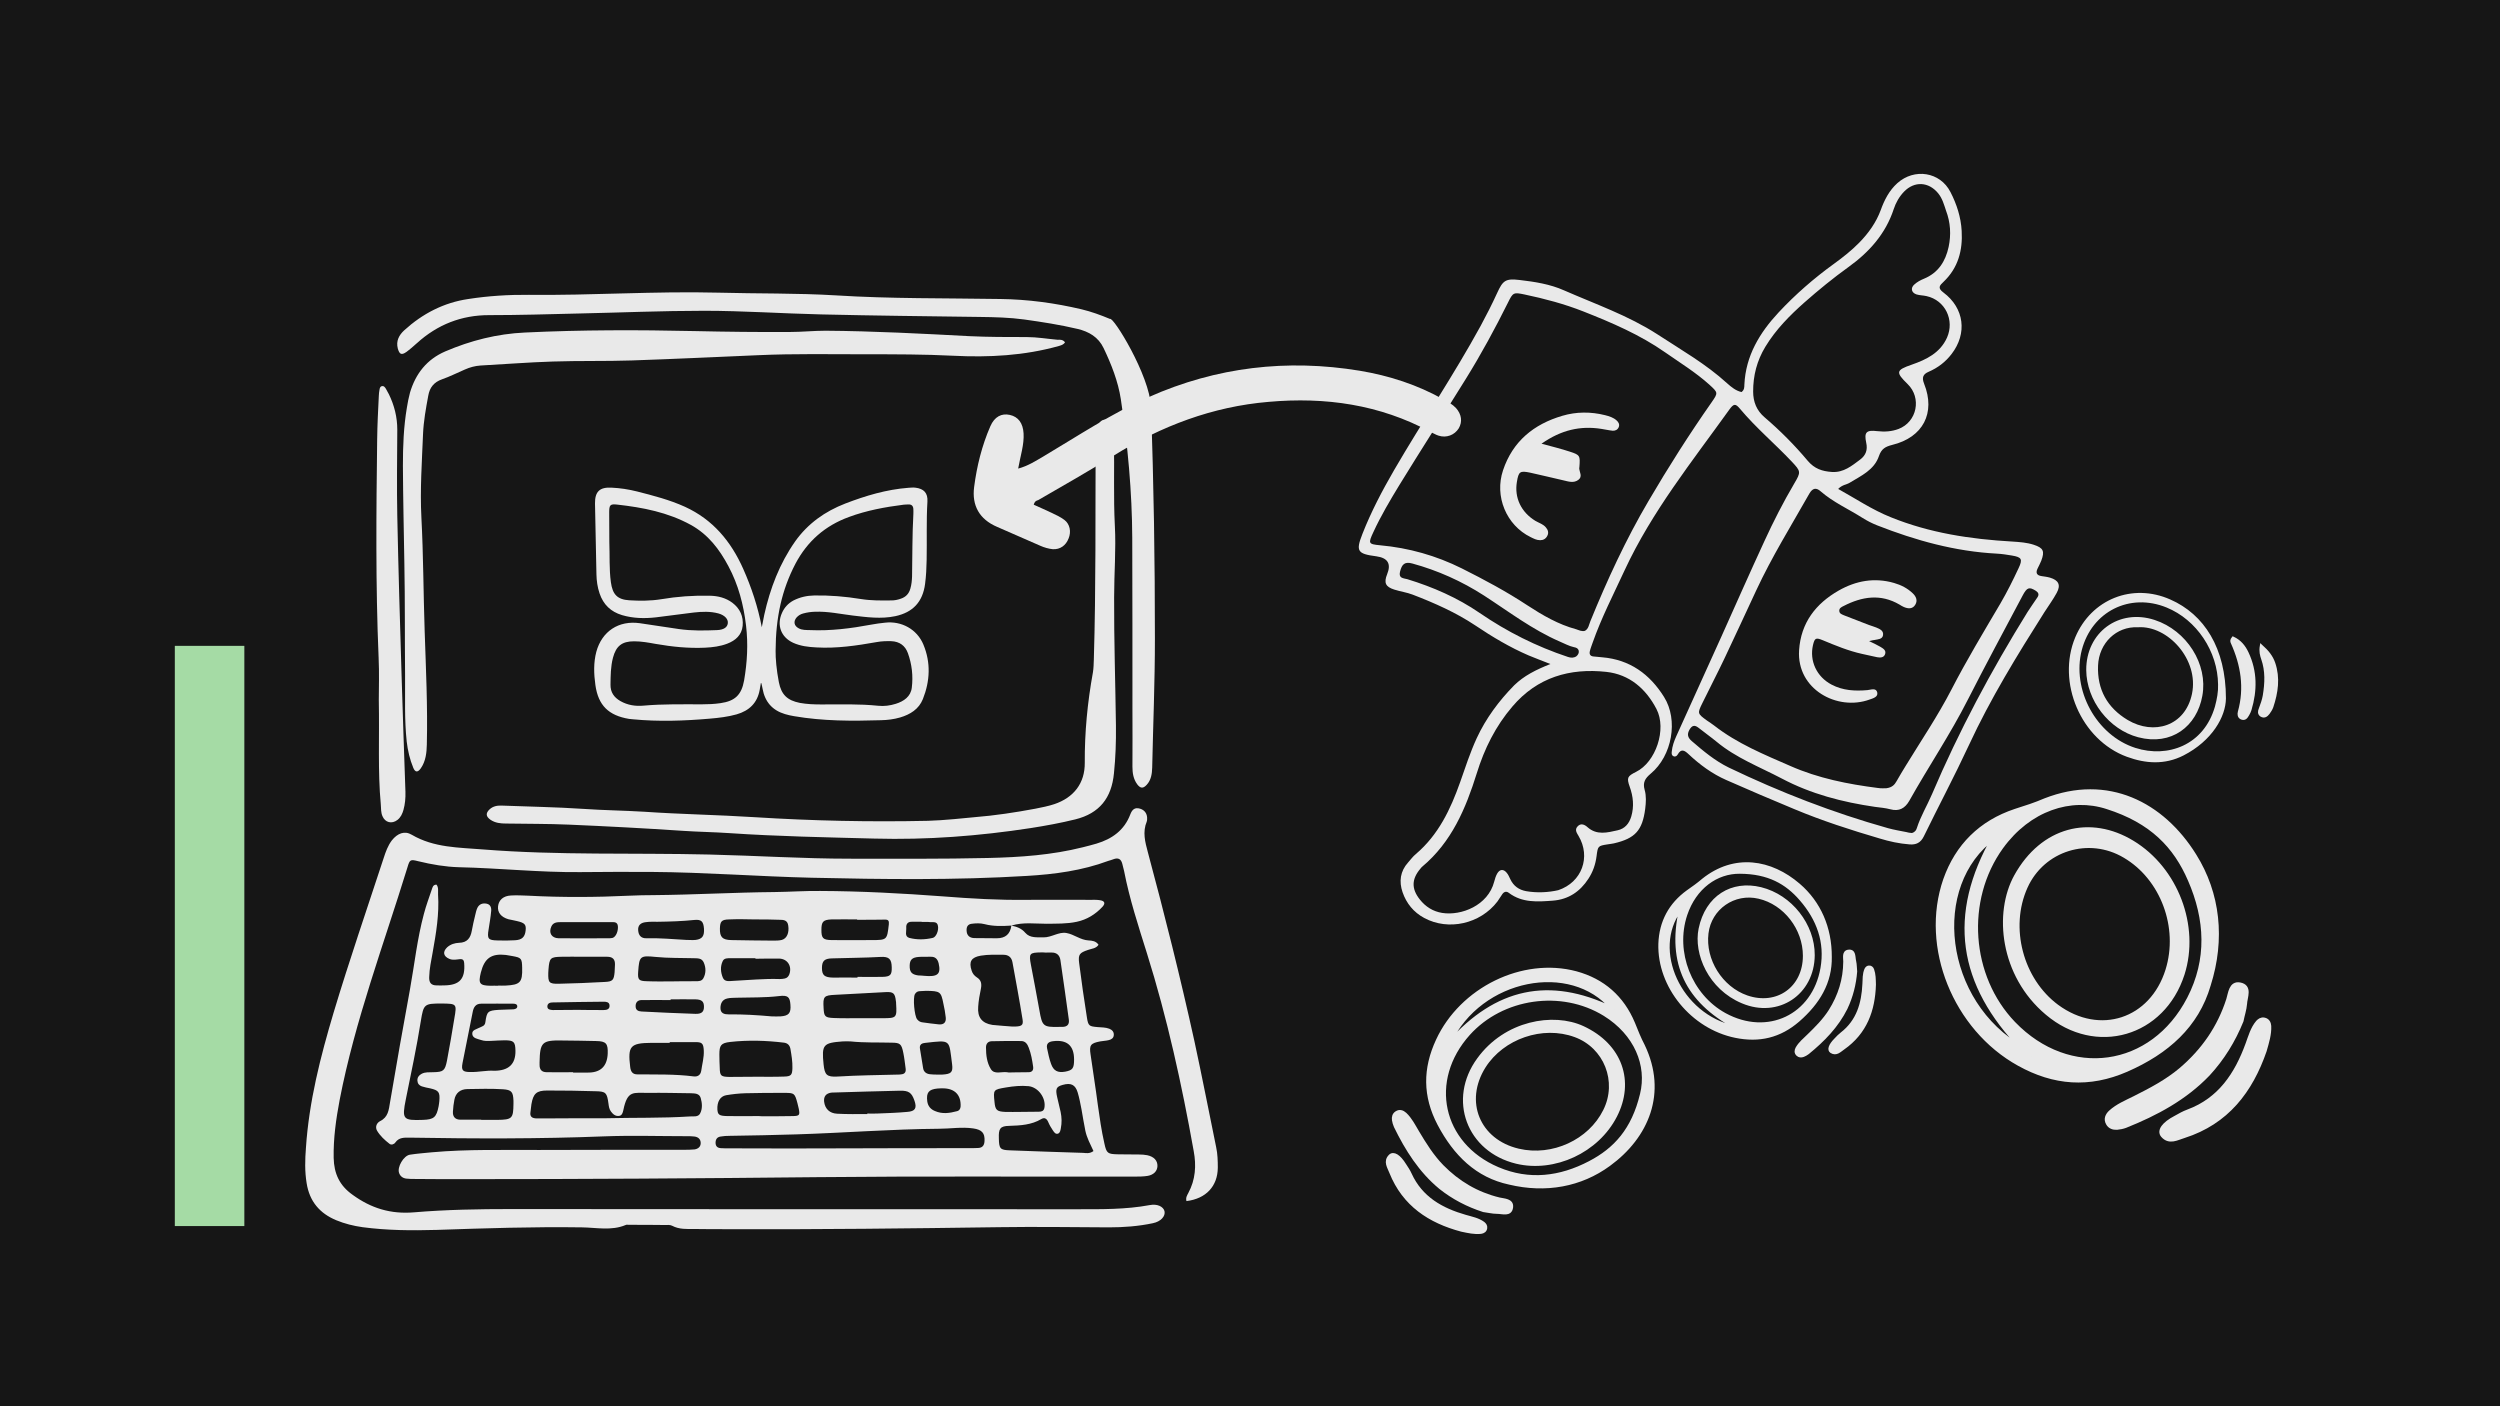
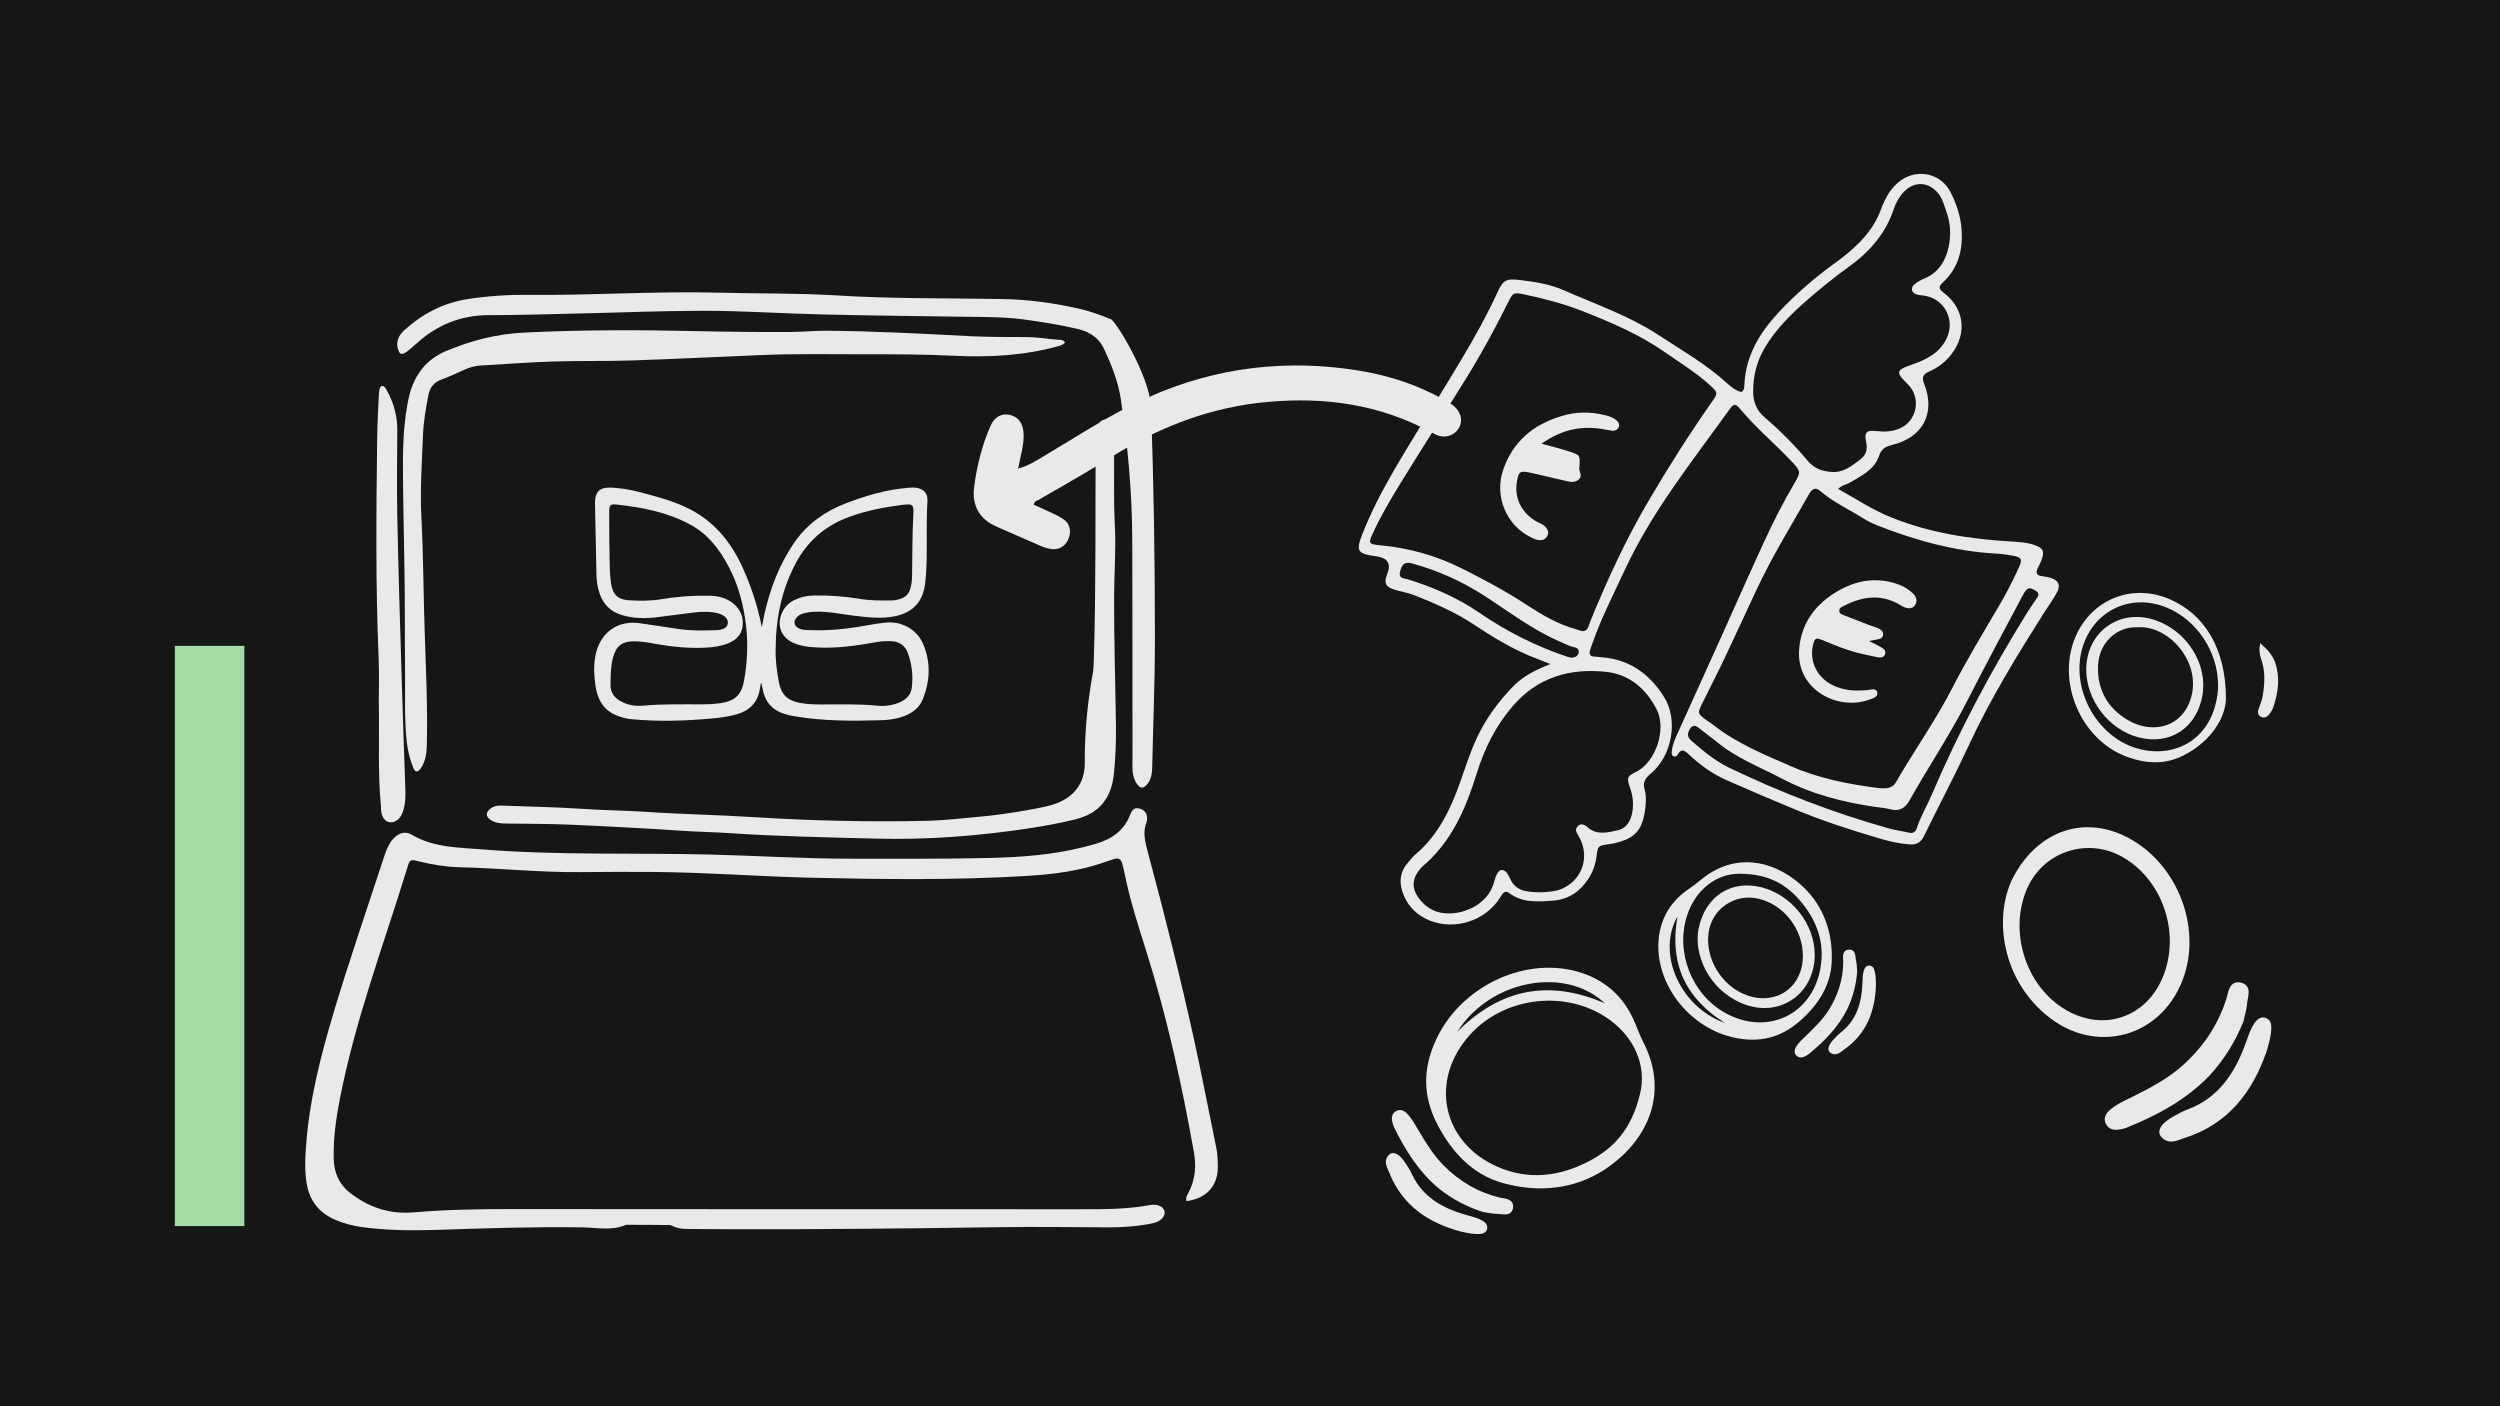
<svg xmlns="http://www.w3.org/2000/svg" width="100%" height="100%" viewBox="0 0 1920 1080" version="1.1" xml:space="preserve" style="fill-rule:evenodd;clip-rule:evenodd;stroke-miterlimit:10;">
  <g id="Background">
    <rect x="0" y="0" width="1920" height="1080" style="fill:rgb(22,22,22);" />
  </g>
  <g id="Illustration">
    <g transform="matrix(1,0,0,1,-21.881,393.645)">
      <path d="M1318,290.9C1304.3,300.8 1297.1,314.4 1296.5,331.1C1295.5,364.1 1321.5,395.6 1354.6,402.4C1372.9,406.2 1388.8,402.5 1403.1,390.1C1418.5,376.7 1428.1,360.9 1427.7,341.2C1427.8,318.9 1419.3,299.4 1403.4,285.8C1382,267.4 1354,262.6 1329.7,282.1C1326,285.3 1322,288.1 1318,290.9ZM1312.2,305.4C1303.2,346.1 1317.2,375.2 1354.2,395.2C1311.9,386.2 1289.5,335.8 1312.2,305.4ZM1404.9,297.2C1418,312.3 1424.5,329.9 1421,349.9C1414.6,386.6 1379.3,403.2 1346.6,385.3C1320.2,370.8 1307.2,337.5 1316.7,308.9C1323.7,288 1340.3,276.2 1358.1,276.4C1379.9,276.5 1393.8,284.3 1404.9,297.2Z" style="fill:rgb(233,233,233);fill-rule:nonzero;stroke:rgb(233,233,233);stroke-width:2px;" />
    </g>
    <g transform="matrix(-0.294,1.252,-1.252,-0.294,2006.13,-778.666)">
      <path d="M1318,290.9C1304.3,300.8 1297.1,314.4 1296.5,331.1C1295.5,364.1 1321.5,395.6 1354.6,402.4C1372.9,406.2 1388.8,402.5 1403.1,390.1C1418.5,376.7 1428.1,360.9 1427.7,341.2C1427.8,318.9 1419.3,299.4 1403.4,285.8C1382,267.4 1354,262.6 1329.7,282.1C1326,285.3 1322,288.1 1318,290.9ZM1312.2,305.4C1303.2,346.1 1317.2,375.2 1354.2,395.2C1311.9,386.2 1289.5,335.8 1312.2,305.4ZM1404.9,297.2C1418,312.3 1424.5,329.9 1421,349.9C1414.6,386.6 1379.3,403.2 1346.6,385.3C1320.2,370.8 1307.2,337.5 1316.7,308.9C1323.7,288 1340.3,276.2 1358.1,276.4C1379.9,276.5 1393.8,284.3 1404.9,297.2Z" style="fill:rgb(233,233,233);fill-rule:nonzero;stroke:rgb(233,233,233);stroke-width:2px;" />
    </g>
    <g transform="matrix(1.579,0.494,-0.494,1.579,-389.594,-487.583)">
-       <path d="M1318,290.9C1304.3,300.8 1297.1,314.4 1296.5,331.1C1295.5,364.1 1321.5,395.6 1354.6,402.4C1372.9,406.2 1388.8,402.5 1403.1,390.1C1418.5,376.7 1428.1,360.9 1427.7,341.2C1427.8,318.9 1419.3,299.4 1403.4,285.8C1382,267.4 1354,262.6 1329.7,282.1C1326,285.3 1322,288.1 1318,290.9ZM1312.2,305.4C1303.2,346.1 1317.2,375.2 1354.2,395.2C1311.9,386.2 1289.5,335.8 1312.2,305.4ZM1404.9,297.2C1418,312.3 1424.5,329.9 1421,349.9C1414.6,386.6 1379.3,403.2 1346.6,385.3C1320.2,370.8 1307.2,337.5 1316.7,308.9C1323.7,288 1340.3,276.2 1358.1,276.4C1379.9,276.5 1393.8,284.3 1404.9,297.2Z" style="fill:rgb(233,233,233);fill-rule:nonzero;stroke:rgb(233,233,233);stroke-width:2px;" />
-     </g>
+       </g>
    <g transform="matrix(1,0,0,1,-21.881,393.645)">
      <path d="M1447.2,352.5C1446.9,349.9 1447,347.1 1446.4,344.5C1445.6,341.4 1446.5,336.1 1441.5,336.7C1437.3,337.2 1438.5,341.9 1438.5,344.9C1438.4,358.6 1434.5,371 1427.2,382.6C1422.6,389.8 1416.7,395.7 1410.6,401.6C1407.5,404.6 1404.1,407.4 1401.9,411.2C1400.9,413 1400.7,414.9 1402.3,416.4C1403.6,417.7 1405.3,417.7 1406.9,417.1C1408.1,416.6 1409.4,415.9 1410.4,415.1C1422.3,405.4 1432.9,394.6 1439.8,380.7C1444,371.8 1446.4,362.4 1447.2,352.5Z" style="fill:rgb(233,233,233);fill-rule:nonzero;stroke:rgb(233,233,233);stroke-width:2px;" />
    </g>
    <g transform="matrix(-0.294,1.252,-1.252,-0.294,2006.13,-778.666)">
      <path d="M1447.2,352.5C1446.9,349.9 1447,347.1 1446.4,344.5C1445.6,341.4 1446.5,336.1 1441.5,336.7C1437.3,337.2 1438.5,341.9 1438.5,344.9C1438.4,358.6 1434.5,371 1427.2,382.6C1422.6,389.8 1416.7,395.7 1410.6,401.6C1407.5,404.6 1404.1,407.4 1401.9,411.2C1400.9,413 1400.7,414.9 1402.3,416.4C1403.6,417.7 1405.3,417.7 1406.9,417.1C1408.1,416.6 1409.4,415.9 1410.4,415.1C1422.3,405.4 1432.9,394.6 1439.8,380.7C1444,371.8 1446.4,362.4 1447.2,352.5Z" style="fill:rgb(233,233,233);fill-rule:nonzero;stroke:rgb(233,233,233);stroke-width:2px;" />
    </g>
    <g transform="matrix(1.579,0.494,-0.494,1.579,-389.594,-487.583)">
      <path d="M1447.2,352.5C1446.9,349.9 1447,347.1 1446.4,344.5C1445.6,341.4 1446.5,336.1 1441.5,336.7C1437.3,337.2 1438.5,341.9 1438.5,344.9C1438.4,358.6 1434.5,371 1427.2,382.6C1422.6,389.8 1416.7,395.7 1410.6,401.6C1407.5,404.6 1404.1,407.4 1401.9,411.2C1400.9,413 1400.7,414.9 1402.3,416.4C1403.6,417.7 1405.3,417.7 1406.9,417.1C1408.1,416.6 1409.4,415.9 1410.4,415.1C1422.3,405.4 1432.9,394.6 1439.8,380.7C1444,371.8 1446.4,362.4 1447.2,352.5Z" style="fill:rgb(233,233,233);fill-rule:nonzero;stroke:rgb(233,233,233);stroke-width:2px;" />
    </g>
    <g transform="matrix(1,0,0,1,-21.881,393.645)">
      <path d="M1460.2,351C1459.7,349.7 1458.7,348.7 1457.1,348.9C1455.9,349 1455.2,349.9 1454.7,350.9C1453.2,354.5 1453.4,358.3 1453.2,362.1C1452.5,377 1448.6,390.5 1436.2,400.1C1434.5,401.4 1433,403 1431.5,404.6C1427.1,409 1425.9,412.7 1428.3,414.2C1432.2,416.6 1434.9,413.4 1437.7,411.5C1454.8,399.5 1461,382.3 1461.6,362.6C1461.5,358.5 1461.5,354.6 1460.2,351Z" style="fill:rgb(233,233,233);fill-rule:nonzero;stroke:rgb(233,233,233);stroke-width:2px;" />
    </g>
    <g transform="matrix(-0.294,1.252,-1.252,-0.294,2006.13,-778.666)">
      <path d="M1460.2,351C1459.7,349.7 1458.7,348.7 1457.1,348.9C1455.9,349 1455.2,349.9 1454.7,350.9C1453.2,354.5 1453.4,358.3 1453.2,362.1C1452.5,377 1448.6,390.5 1436.2,400.1C1434.5,401.4 1433,403 1431.5,404.6C1427.1,409 1425.9,412.7 1428.3,414.2C1432.2,416.6 1434.9,413.4 1437.7,411.5C1454.8,399.5 1461,382.3 1461.6,362.6C1461.5,358.5 1461.5,354.6 1460.2,351Z" style="fill:rgb(233,233,233);fill-rule:nonzero;stroke:rgb(233,233,233);stroke-width:2px;" />
    </g>
    <g transform="matrix(1.579,0.494,-0.494,1.579,-389.594,-487.583)">
      <path d="M1460.2,351C1459.7,349.7 1458.7,348.7 1457.1,348.9C1455.9,349 1455.2,349.9 1454.7,350.9C1453.2,354.5 1453.4,358.3 1453.2,362.1C1452.5,377 1448.6,390.5 1436.2,400.1C1434.5,401.4 1433,403 1431.5,404.6C1427.1,409 1425.9,412.7 1428.3,414.2C1432.2,416.6 1434.9,413.4 1437.7,411.5C1454.8,399.5 1461,382.3 1461.6,362.6C1461.5,358.5 1461.5,354.6 1460.2,351Z" style="fill:rgb(233,233,233);fill-rule:nonzero;stroke:rgb(233,233,233);stroke-width:2px;" />
    </g>
    <g transform="matrix(1,0,0,1,-21.881,393.645)">
      <path d="M1360.1,376C1387.4,387.5 1414.4,369.6 1414.6,339.9C1414.7,316.7 1397.3,294.4 1374.2,288.7C1352,283.2 1332.5,295 1327.4,319.7C1323.5,338.7 1334.7,365.4 1360.1,376ZM1333,323.1C1335.3,303.9 1353.7,291.1 1372.7,295.6C1392.5,300.2 1407.5,319.5 1407.5,340.4C1407.5,365 1386.8,379.8 1363.5,371.8C1343.9,365 1330.5,343.7 1333,323.1Z" style="fill:rgb(233,233,233);fill-rule:nonzero;stroke:rgb(233,233,233);stroke-width:2px;" />
    </g>
    <g transform="matrix(-0.294,1.252,-1.252,-0.294,2006.13,-778.666)">
-       <path d="M1360.1,376C1387.4,387.5 1414.4,369.6 1414.6,339.9C1414.7,316.7 1397.3,294.4 1374.2,288.7C1352,283.2 1332.5,295 1327.4,319.7C1323.5,338.7 1334.7,365.4 1360.1,376ZM1333,323.1C1335.3,303.9 1353.7,291.1 1372.7,295.6C1392.5,300.2 1407.5,319.5 1407.5,340.4C1407.5,365 1386.8,379.8 1363.5,371.8C1343.9,365 1330.5,343.7 1333,323.1Z" style="fill:rgb(233,233,233);fill-rule:nonzero;stroke:rgb(233,233,233);stroke-width:2px;" />
-     </g>
+       </g>
    <g transform="matrix(1.579,0.494,-0.494,1.579,-389.594,-487.583)">
      <path d="M1360.1,376C1387.4,387.5 1414.4,369.6 1414.6,339.9C1414.7,316.7 1397.3,294.4 1374.2,288.7C1352,283.2 1332.5,295 1327.4,319.7C1323.5,338.7 1334.7,365.4 1360.1,376ZM1333,323.1C1335.3,303.9 1353.7,291.1 1372.7,295.6C1392.5,300.2 1407.5,319.5 1407.5,340.4C1407.5,365 1386.8,379.8 1363.5,371.8C1343.9,365 1330.5,343.7 1333,323.1Z" style="fill:rgb(233,233,233);fill-rule:nonzero;stroke:rgb(233,233,233);stroke-width:2px;" />
    </g>
    <g transform="matrix(-1,0.004,-0.004,-1,2240.16,744.948)">
      <path d="M572.6,285.9C601.1,298.7 632.2,286.4 644.4,257.7C658.8,223.7 640.4,180 605.7,167.1C591.5,161.8 577.1,160.8 563,167.9C541.2,179 531,197.1 530.8,210.7C530.7,249.2 547.2,274.6 572.6,285.9ZM537.3,204.2C546.1,173.9 574.5,163.8 599.8,172C630.3,181.9 649.5,217.6 641.3,248.6C633.3,278.7 603.5,293.5 574.7,281.6C551.4,272 534.9,247.3 534.8,221.3C534.6,215.9 535.7,210 537.3,204.2Z" style="fill:rgb(233,233,233);fill-rule:nonzero;stroke:rgb(233,233,233);stroke-width:2px;" />
    </g>
    <g transform="matrix(-1,0.004,-0.004,-1,2240.16,744.948)">
-       <path d="M524.9,253.4C517.3,236.3 514.5,218.7 519.7,200.3C520.2,198.4 520,196.3 517.9,195.4C515.2,194.3 514,196.3 512.9,198.2C512.2,199.4 511.6,200.6 511.2,201.9C506.7,216.7 506.6,231.3 513.2,245.5C515.5,250.5 518.8,254.7 524.2,257.2C525.6,255.5 525.4,254.4 524.9,253.4Z" style="fill:rgb(233,233,233);fill-rule:nonzero;stroke:rgb(233,233,233);stroke-width:2px;" />
-     </g>
+       </g>
    <g transform="matrix(-1,0.004,-0.004,-1,2240.16,744.948)">
      <path d="M502.8,197.5C500.4,196 498.6,197.4 497.2,199.2C496.1,200.7 495,202.4 494.4,204.1C490.7,215.1 489,226.2 492.8,237.6C494.5,242.6 497.6,246.6 502.6,251.1C503.4,246.5 502.5,243.6 501.6,240.9C498.4,231.6 498.9,222.2 500.5,212.7C501.1,209.2 502.4,205.9 503.6,202.6C504.4,200.8 504.7,198.8 502.8,197.5Z" style="fill:rgb(233,233,233);fill-rule:nonzero;stroke:rgb(233,233,233);stroke-width:2px;" />
    </g>
    <g transform="matrix(-1,0.004,-0.004,-1,2240.16,744.948)">
      <path d="M584.6,270.2C611.4,279.1 636,261.2 636,232.9C635.9,210 619,188 597.1,182.1C572.1,175.4 553.1,190 548.9,212.9C544.4,236.7 560.5,262.2 584.6,270.2ZM554.9,214C560.4,188.5 585.3,181.2 605.9,193.6C621.6,203.1 629.8,217.5 628.9,236.5C628.1,254 614.4,267.5 597.1,266.6C573.6,268 549.1,241 554.9,214Z" style="fill:rgb(233,233,233);fill-rule:nonzero;stroke:rgb(233,233,233);stroke-width:2px;" />
    </g>
    <g transform="matrix(0.919,-0.394,0.394,0.919,90.775,602.701)">
      <path d="M1108,190C1115.1,195.6 1120.5,199.7 1125.6,204.2C1131.8,209.6 1131.7,210.2 1127.7,217.9C1127.6,218.2 1127.3,218.4 1127.2,218.7C1126.1,221.5 1127.3,225.7 1123,226.7C1118.7,227.7 1115.6,224.9 1112.5,222.6C1105.4,217.5 1098.4,212.1 1091.2,207C1084.6,202.4 1083.4,202.7 1079,209.6C1072.4,219.9 1072.9,232.2 1080.3,242.6C1082.2,245.2 1084.9,247.3 1085.8,250.6C1086.5,252.9 1086.2,255.2 1084.2,256.8C1082.3,258.4 1080.1,258.7 1077.8,257.7C1075.3,256.6 1073.7,254.6 1072,252.6C1058.5,236.9 1058.7,212.9 1072.8,197.1C1088.4,179.6 1108.4,173.9 1131.1,176.6C1142.2,177.9 1152.4,182.2 1161.5,189.1C1164.1,191.1 1166.6,193.2 1168,196.2C1168.9,198.1 1169.1,200 1167.6,201.6C1166,203.2 1164,203.3 1162.2,202.4C1159.6,201 1157.3,199.2 1154.8,197.7C1141,189 1126.1,186.2 1108,190Z" style="fill:rgb(233,233,233);fill-rule:nonzero;" />
    </g>
    <g transform="matrix(0.919,-0.394,0.394,0.919,90.775,602.701)">
      <path d="M1279.5,428.5C1282.4,431.9 1284.2,433.8 1285.7,435.9C1287.2,438 1289.1,440.4 1286.6,442.8C1284.6,444.7 1282.2,443.5 1280.3,442.3C1277.1,440.1 1273.9,437.8 1270.8,435.5C1262,429.2 1254.5,421.5 1247,413.8C1243,409.7 1242,409.9 1238.7,414.3C1231.3,424.4 1231.7,437.8 1239.8,447.8C1246,455.5 1254.4,459.6 1263.5,462.6C1266,463.4 1270.5,463.4 1269.7,467.3C1269,470.7 1265,470.1 1262.1,469.9C1235.8,468.4 1213.7,440.6 1227.3,413.8C1236.9,394.9 1253.2,385.9 1273.4,383.6C1288.5,381.9 1302.6,385.1 1314.7,395C1319.1,398.6 1322.6,402.8 1324.8,408C1326.2,411.3 1326.2,414.6 1323.1,416.8C1319.9,419.1 1316.9,417.6 1314.4,415C1313.5,414.1 1312.8,413 1312,411.9C1302,398.4 1288,394.9 1272.2,396C1270.3,396.1 1268.1,396.1 1267.5,398.5C1267,400.3 1268.5,401.5 1269.6,402.7C1274.4,407.5 1279.3,412.3 1284.3,417.1C1285.7,418.5 1287.3,419.6 1288.6,421C1290.6,423.1 1293.1,425.5 1291.1,428.6C1289.4,431.2 1286.4,429.9 1283.9,429.4C1282.9,429.1 1282,428.9 1279.5,428.5Z" style="fill:rgb(233,233,233);fill-rule:nonzero;" />
    </g>
    <g transform="matrix(1,0,0,1,-1321.84,113.218)">
      <rect x="1456.1" y="382.8" width="53.4" height="445.6" style="fill:rgb(165,219,165);" />
    </g>
    <g>
      <g transform="matrix(1.392,0,0,1.392,-1082.29,-502.003)">
        <path d="M1389.9,536.6C1391.7,535.1 1411.8,567.8 1412.5,584.9C1414.1,627.7 1414.7,670.4 1414.7,713.2C1414.7,736.9 1413.7,760.6 1413.2,784.2C1413.1,787.6 1412.6,791 1410.2,793.6C1408.2,795.8 1406.7,795.7 1404.9,793.3C1402.8,790.4 1402.3,787.1 1402.3,783.7C1402.4,773.2 1402.3,762.6 1402.3,752C1402.3,720.5 1402.3,689.1 1402.2,657.6C1402.1,631.9 1399.7,606.3 1395.9,580.9C1394.4,571.1 1390.7,561.7 1386.4,552.7C1383.5,546.6 1378.3,543.6 1372,542.1C1362.3,539.8 1352.5,538.3 1342.6,536.9C1334.5,535.8 1326.3,535.6 1318.2,535.5C1288.9,535.1 1259.7,534.8 1230.4,534.1C1208.9,533.6 1187.5,532.1 1166,532.1C1142.9,532.1 1119.8,533.1 1096.8,533.6C1080.3,534 1063.8,534.5 1047.3,534.5C1032.1,534.5 1018.9,539.7 1007.6,549.9C1005.7,551.6 1003.7,553.4 1001.6,554.9C999,556.7 997.9,556.1 997,553C995.9,548.8 997.6,545.6 1000.5,542.9C1010.6,533.7 1022.3,527.6 1035.9,525.6C1046.9,523.9 1058,523.2 1069.2,523.3C1104,523.7 1138.8,521.2 1173.7,522.1C1195.4,522.7 1217.1,522.3 1238.7,523.6C1268.9,525.5 1299.2,525.1 1329.4,525.6C1344.6,525.8 1359.5,527.8 1374.3,531.3C1379.7,532.6 1384.9,534.5 1389.9,536.6Z" style="fill:rgb(233,233,233);fill-rule:nonzero;" />
      </g>
      <g transform="matrix(1.392,0,0,1.392,-1082.29,-502.003)">
-         <path d="M1335.5,871.3C1338.4,871.9 1341.1,872.8 1343.2,875.3C1345.8,878.3 1349.7,877.7 1353.2,877.8C1357.6,877.9 1361.7,874.6 1365.9,875.4C1370.1,876.1 1373.6,879.3 1378.2,879.5C1380,879.6 1382.2,879.8 1383.6,881.9C1382.2,884 1379.8,884 1377.9,884.7C1373.1,886.3 1372.3,887.2 1372.9,892C1374.2,902.1 1375.6,912.1 1377.2,922.1C1377.9,926.7 1378.5,926.9 1383,927.3C1385.2,927.5 1387.4,927.4 1389.5,928.2C1391.1,928.8 1392.2,930 1392,931.8C1391.9,933.4 1390.6,934.2 1389.2,934.5C1387.7,934.9 1386,934.9 1384.5,935.2C1379.2,936.2 1378.4,937.3 1379.2,942.4C1380.5,951.7 1382,960.9 1383.2,970.2C1384.2,977.3 1385.2,984.4 1386.8,991.4C1388,997 1388.6,997.4 1394.5,997.5C1398.3,997.6 1402.1,997.5 1405.8,997.6C1407.4,997.6 1409,997.7 1410.5,998C1414.2,998.8 1416.2,1001 1416.1,1004C1416,1006.7 1414.1,1008.8 1410.7,1009.4C1408.2,1009.8 1405.6,1009.8 1403,1009.8C1344.9,1009.9 1286.7,1009.5 1228.6,1010.1C1163.5,1010.8 1098.4,1011.2 1033.4,1011.2C1024.4,1011.2 1015.5,1011.2 1006.5,1011.1C1004.9,1011.1 1003.3,1011.1 1001.7,1010.9C999.8,1010.7 998.3,1009.6 997.7,1007.8C996.5,1004.6 1000.2,998.2 1003.7,997.7C1007.6,997.1 1011.6,996.8 1015.6,996.4C1035.5,994.6 1055.4,995.2 1075.3,995.1C1101.8,995 1128.2,995 1154.7,995C1156.7,995 1158.7,995 1160.7,994.8C1162.6,994.5 1164.1,993.4 1164.1,991.3C1164.1,989.2 1162.8,988 1160.8,987.7C1159.4,987.5 1158,987.5 1156.6,987.5C1141.3,987.5 1125.9,987 1110.6,987.6C1075,989 1039.4,988.9 1003.7,988.3C1000.7,988.3 997.7,988 995.6,991C994.9,992 993.4,992.5 992.4,991.7C989.7,989.6 987.2,987.3 985.5,984.4C984.4,982.4 985.3,980.2 987.2,979.2C991.7,977 992,973 992.7,968.8C996.2,948 999.9,927.2 1003.7,906.5C1006.2,892.6 1007.7,878.5 1011.4,864.8C1012.6,860.2 1014.3,855.7 1015.8,851.2C1016.2,850.2 1016.3,848.8 1018.3,848.7C1019.6,850.2 1019.1,852.3 1019.2,854.2C1019.9,865 1018.1,875.6 1016.2,886.2C1015.4,890.7 1014.4,895.2 1014.3,899.8C1014.2,902.8 1015.4,904.3 1018.4,904.3C1019.8,904.3 1021.2,904.4 1022.6,904.3C1031.2,904.2 1034.3,900.6 1033.6,891.9C1033.5,890.4 1032.8,889.7 1031.4,889.8C1029.4,890 1027.5,890.5 1025.5,889.7C1022.1,888.3 1021.6,885.8 1024.2,883.3C1026.1,881.6 1028.4,880.9 1030.8,880.8C1035.3,880.7 1037.1,878.1 1037.8,874.2C1038.3,871.3 1039,868.4 1039.7,865.5C1040,864.2 1040.3,862.8 1040.9,861.5C1041.9,859.5 1043.7,858.8 1045.9,859.2C1048.1,859.6 1048.7,861.4 1048.5,863.3C1048.2,866.7 1047.6,870 1047.1,873.3C1046.2,878.6 1046.8,879.4 1052,879.5C1055.2,879.6 1058.4,879.6 1061.6,879.4C1065.5,879.2 1067.1,877.6 1067.5,874.1C1067.9,870.7 1067,869.8 1062.7,868.8C1061.2,868.4 1059.6,868.2 1058,867.8C1053.9,866.6 1051.9,864 1052.3,860.6C1052.7,857.2 1055.2,854.9 1059.4,854.7C1062.6,854.5 1065.8,854.7 1068.9,854.8C1087.6,855.8 1106.3,855.7 1125,854.8C1129.4,854.6 1133.8,854.5 1138.1,854.5C1160.4,854.3 1182.6,853 1204.9,852.8C1213.2,852.7 1221.6,852.1 1230,852.2C1252.7,852.3 1275.3,853.5 1297.9,855.2C1313.2,856.4 1328.5,857.3 1343.8,857.1C1355.5,857 1367.3,857.1 1379,857.1C1380.8,857.1 1382.6,857 1384.4,857.3C1387,857.7 1387.5,859 1385.8,860.9C1381.9,865.1 1377.2,868 1371.6,869.2C1366.1,870.4 1360.5,870.2 1355,870.3C1348.6,870.3 1342,869.3 1335.5,871.3C1330.6,871.6 1325.6,871.8 1320.7,870.5C1318.4,869.9 1316,870 1313.6,870.3C1311.4,870.6 1310.7,872 1310.8,874.1C1310.9,876.7 1312.4,878.1 1315,878.2C1319.2,878.3 1323.3,878.2 1327.5,878.3C1332.2,878.3 1334.9,876 1335.5,871.3ZM1246.2,994.2C1268.1,994.1 1290,994.1 1311.8,994.1C1313.6,994.1 1315.4,994.1 1317.2,994C1319.7,993.9 1320.6,992.4 1320.7,990.1C1320.9,985.8 1319.3,983.9 1314.4,983.2C1308.1,982.3 1301.7,983.4 1295.4,983.4C1269.1,983.6 1243,985.7 1216.7,986.5C1204.6,986.9 1192.4,987.1 1180.3,987.3C1178.5,987.3 1176.7,987.4 1175,987.7C1173.2,988 1172.3,989.2 1172.3,991.1C1172.3,993.1 1173.4,994 1175.2,994.1C1176.6,994.2 1178,994.2 1179.4,994.2C1201.6,994.3 1223.9,994.3 1246.2,994.2ZM1111.7,977.6C1127.2,977.2 1142.7,977.6 1158.2,976.6C1160.2,976.5 1162.6,977 1163.7,975.1C1165.2,972.4 1164.9,969.2 1164.1,966.4C1163.3,963.8 1160.8,963.9 1158.6,963.8C1150.8,963.7 1143.1,963.5 1135.3,963.6C1127,963.7 1123.7,961.9 1121.4,973.2C1121.1,974.5 1120.7,976.1 1119.1,976.3C1117.1,976.6 1115.7,975.4 1114.6,973.9C1113.6,972.6 1113.4,971 1113.2,969.4C1112.4,963.6 1111.8,962.8 1106.3,962.7C1097.4,962.4 1088.4,962.3 1079.4,962.3C1073.5,962.3 1071.7,964 1070.7,969.9C1070.5,971.3 1070.4,972.7 1070.2,974C1069.7,976.7 1071,977.6 1073.5,977.7L1077.1,977.7C1088.6,977.6 1100.1,977.6 1111.7,977.6ZM1021.1,914.3C1011.6,914.3 1011.2,914.6 1009.7,923.9C1007.4,938.4 1004.3,952.8 1001.4,967.2C999.2,978.2 999.8,978.9 1010.8,978.5C1016.9,978.3 1018.3,977.1 1019.5,971C1019.7,970 1019.8,969 1019.9,968.1C1020.3,963.2 1019.6,962.2 1014.8,961.1C1013.3,960.8 1011.7,960.5 1010.2,960C1008.8,959.5 1007.9,958.5 1007.8,956.9C1007.7,955.1 1008.6,953.9 1010.1,953.1C1012.1,952 1014.3,952.3 1016.5,952.2C1022.1,952.1 1023,951.4 1024.1,945.9C1025.6,938.1 1026.9,930.3 1028.2,922.4C1029.6,914.4 1029.5,914.4 1021.1,914.3ZM1380.8,995.7C1379,991.8 1377.1,988.3 1376.3,984.4C1375.5,980.5 1374.9,976.6 1374.2,972.7C1373.6,969.6 1373,966.4 1372.1,963.4C1370.8,959.1 1368.4,957.9 1363.8,959.2C1360.3,960.2 1359.7,961.3 1360.8,966.1C1361.4,968.8 1362.1,971.5 1362.7,974.2C1363.3,977.1 1363.4,980.1 1362.8,983.1C1362.6,984.2 1362.4,985.7 1361.2,986.1C1359.8,986.5 1359.1,985.3 1358.4,984.3C1357.4,982.8 1356.5,981.3 1355.8,979.6C1355,977.8 1353.8,977 1352.1,978C1346.6,981.3 1340.5,981.6 1334.3,981.8C1329.3,981.9 1328.4,983.3 1328.6,988.7C1328.7,994.4 1329.3,995.1 1334.6,995.3C1348.1,995.8 1361.6,996.3 1375.1,996.7C1376.7,996.8 1378.6,997.3 1380.8,995.7ZM1335.9,927C1341.1,927.1 1342.2,926.5 1341.7,923.2C1340,912.6 1338,902 1336.1,891.5C1335.6,888.8 1333.9,887.4 1331.1,887.4C1326.9,887.4 1322.7,887.2 1318.6,887.9C1313.4,888.8 1311.9,891.2 1313.6,896.2C1314.1,897.8 1315.1,899 1316.5,899.9C1318.9,901.4 1319.2,903.5 1318.7,906.1C1318,909.4 1317.4,912.8 1317.2,916.1C1316.7,921.9 1319.3,925.2 1325,926.1C1328.6,926.5 1332.4,926.7 1335.9,927ZM1246.7,935.2C1245.3,935.2 1243.9,935.1 1242.5,935.2C1231.6,936 1230.8,937 1231.9,947.9C1232.5,953.6 1233.6,954.9 1239.4,954.6C1250.7,953.9 1262,953.8 1273.3,953.5C1273.7,953.5 1274.1,953.5 1274.5,953.4C1276.4,953.3 1277.4,952.4 1277.2,950.4C1276.8,947.5 1276.5,944.5 1275.9,941.6C1274.9,936.6 1274.2,935.9 1269.3,935.9C1261.8,935.7 1254.3,936 1246.7,935.2ZM1194.7,954.7C1199.9,954.7 1205,954.8 1210.2,954.6C1214,954.5 1214.6,953.7 1214.7,949.9C1214.8,946.3 1214.2,942.8 1213.6,939.3C1213.2,937.3 1212.1,936.2 1210.1,935.9C1200.2,934.7 1190.3,934.4 1180.4,935.5C1175.2,936.1 1174.4,937.4 1174.4,942.5C1174.4,944.9 1174.5,947.3 1174.6,949.7C1174.7,954.2 1175.2,954.7 1179.9,954.8C1184.8,954.8 1189.7,954.7 1194.7,954.7ZM1147,935.6L1147,936L1136.9,936C1125.2,936.1 1123.8,937.8 1125.2,949.3C1125.5,951.9 1126.5,953.4 1129.2,953.4C1139.5,953.5 1149.8,953.2 1160.1,954.5C1162.3,954.8 1164,953.9 1164.4,951.4C1164.9,947.7 1166,944 1165.8,940.2C1165.6,936.2 1164.8,935.5 1160.7,935.6L1147,935.6ZM1050.1,951.4C1058.1,951.4 1062,947.8 1061.9,940.4C1061.8,935.4 1061,934.6 1055.9,934.6C1053.5,934.6 1051.1,934.8 1048.7,934.9C1046.7,935 1044.7,935.1 1042.8,934.4C1041,933.8 1038.4,933.5 1038.1,931.3C1037.7,928.8 1040.5,928.5 1042.1,927.6C1043.4,926.9 1045,926.8 1045.3,924.6C1046.1,918.7 1046.7,918.2 1052.5,917.8C1055.3,917.6 1058.1,917.7 1060.8,917.5C1061.8,917.4 1062.9,917 1062.9,915.9C1062.9,914.7 1061.8,914.4 1060.8,914.4C1054.8,914.4 1048.9,914.3 1042.9,914.4C1040,914.4 1038.8,916.3 1038.3,919C1036.5,928.4 1034.5,937.7 1032.7,947.1C1031.9,951.2 1032.8,952.1 1037,952.1C1041.6,952.2 1046.1,951.1 1050.1,951.4ZM1354.4,886.2C1353.6,886.1 1352.8,886.1 1352,886.1C1345.5,886.2 1345.1,886.6 1346.3,893C1347.9,901.4 1349.5,909.8 1351,918.2C1352.5,926.8 1353.1,927.4 1361.7,927.2L1363.5,927.2C1366.3,927.2 1367.6,925.9 1367.2,923.1C1365.7,912.3 1364.2,901.4 1362.6,890.6C1362.3,888.2 1361.1,886.5 1358.5,886.2C1357.2,886.1 1355.8,886.2 1354.4,886.2ZM1093.7,952.2L1093.7,952.4L1101.4,952.4C1108.7,952.6 1112.5,949.1 1112.8,941.9C1113,936.4 1111.9,935.1 1106.5,935C1100.2,934.8 1093.8,934.8 1087.5,934.7C1076.6,934.5 1075.4,935.7 1075.2,946.7L1075.2,947.9C1075.1,950.9 1076.5,952.3 1079.5,952.2C1084.2,952.2 1089,952.3 1093.7,952.2ZM1256,975.3L1256,975C1257.8,975 1259.6,975.1 1261.4,975C1266.9,974.8 1272.5,974.6 1278,974.1C1282.5,973.8 1283.5,972 1282,967.8C1280.5,963.5 1278.9,962.3 1274,962.4C1261.9,962.6 1249.8,963.1 1237.7,963.4C1237.1,963.4 1236.5,963.4 1235.9,963.5C1233.1,964 1231.9,965.7 1232.2,968.5C1232.7,972.4 1235.2,974.9 1239.4,975.1C1244.9,975.4 1250.5,975.3 1256,975.3ZM1043,978.4L1043,978.5L1051.9,978.5C1060.1,978.4 1060.7,977.7 1060.8,969.7L1060.8,967.9C1060.6,963.1 1059.8,961.9 1054.9,961.6C1048.4,961.2 1041.8,961.4 1035.3,961.5C1031.5,961.6 1028.9,963.6 1028.2,967.4C1027.8,969.5 1027.5,971.7 1027.4,973.9C1027.2,976.8 1028.7,978.4 1031.6,978.4L1043,978.4ZM1196.1,976.4C1197.1,976.5 1198.1,976.5 1199.1,976.5C1204.5,976.5 1209.8,976.5 1215.2,976.4C1218.6,976.3 1218.9,975.8 1218.2,972.3C1218,971.3 1217.7,970.4 1217.5,969.4C1216,963.8 1215.8,963.6 1210.3,963.6C1203.1,963.6 1196,963.6 1188.8,963.8C1185.2,963.9 1181.6,964.3 1178.1,964.9C1174.8,965.5 1173.1,968.6 1173.3,972.7C1173.5,975.7 1174.3,976.3 1178.8,976.4C1184.6,976.5 1190.3,976.4 1196.1,976.4ZM1251.9,922.4L1264.4,922.4C1272.2,922.4 1272.4,922.2 1271.9,914.2C1271.9,913.8 1271.9,913.4 1271.8,913C1271.3,908.6 1270.4,907.8 1266.2,908C1256.9,908.5 1247.5,909 1238.2,909.5C1232.1,909.8 1231.5,910.4 1231.9,916.7C1232.1,921.5 1232.7,922.1 1237.6,922.3C1242.3,922.5 1247.1,922.4 1251.9,922.4ZM1098.8,888.5C1095,888.5 1091.3,888.4 1087.5,888.5C1081.1,888.6 1080.6,889.1 1080.1,895.7C1080.1,896.3 1080,896.9 1080,897.5C1079.9,902.7 1080.4,903.5 1085.7,903.4C1094.2,903.2 1102.7,902.9 1111.2,902.4C1115.5,902.2 1116.2,901.4 1116.6,897C1116.7,895.6 1116.7,894.2 1116.8,892.8C1116.9,889.8 1115.4,888.5 1112.5,888.5L1098.8,888.5ZM1147.7,902.1C1152.3,902 1156.8,902 1161.4,902C1163,902 1164.7,902 1165.6,900.3C1167.1,897.5 1167,894.5 1165.8,891.7C1164.7,889.1 1162.3,889.4 1160.2,889.3C1153.3,889.1 1146.3,889.3 1139.3,888.6C1130.6,887.7 1130.2,888.2 1129.6,896.8C1129.3,901.2 1129.9,901.9 1134.5,902C1139,902.2 1143.4,902.1 1147.7,902.1ZM1194.3,889.6L1194.3,889.3L1180.6,889.3C1179,889.3 1177.1,889.2 1176.3,890.8C1174.8,893.8 1175.1,897.1 1176.3,900C1177.3,902.5 1179.9,901.9 1182.1,901.8C1190.6,901.4 1199.1,900.5 1207.6,900.8C1208.6,900.8 1209.6,900.7 1210.5,900.5C1211.8,900.2 1212.5,899.4 1213,898.2C1214.6,893.7 1212,889.6 1207.3,889.5C1203,889.4 1198.6,889.6 1194.3,889.6ZM1193.9,867.9C1189.2,867.8 1184.4,867.7 1179.7,867.9C1175.6,868 1174.8,869 1174.7,872.9C1174.6,877.6 1176,879.2 1181,879.3C1188.7,879.5 1196.4,879.5 1204.2,879.6C1205.8,879.6 1207.4,879.6 1208.9,879.2C1211.7,878.4 1213,875.2 1212.4,871.3C1212,868.3 1209.9,868.1 1207.6,868.1C1203,867.9 1198.4,867.9 1193.9,867.9ZM1250.4,868.1L1250.4,867.9C1245.7,867.9 1240.9,867.8 1236.2,867.9C1231.6,868.1 1230.7,869.2 1230.7,873.7C1230.7,878.2 1231.5,879.2 1236.3,879.3C1243.6,879.4 1250.9,879.3 1258.3,879.3C1267,879.3 1266.9,879.2 1267.9,870.6C1268.1,868.7 1267.6,868 1265.9,868C1260.7,868.1 1255.6,868.1 1250.4,868.1ZM1336.1,952.3C1339.1,952.2 1342.1,952.3 1345,952.2C1347,952.2 1347.8,951 1347.5,949.1C1347,945.6 1346.4,942 1345.1,938.7C1344.4,936.8 1343.3,935 1340.9,935C1335.5,934.9 1330.2,935 1324.8,935.1C1322.7,935.1 1321.5,936.4 1321.5,938.5C1321.5,942.7 1322,947 1324.2,950.5C1326.1,953.6 1330,951.8 1333.1,952.2C1334.1,952.5 1335.2,952.3 1336.1,952.3ZM1250.6,900L1250.6,899.6C1255.2,899.6 1259.7,899.7 1264.3,899.6C1268.8,899.5 1269.6,898.5 1269.5,894.3C1269.4,889.8 1268.1,888.3 1263.2,888.6C1254.3,889.1 1245.4,889.1 1236.5,889.4C1232.3,889.5 1231,890.9 1231,894.7C1231,898.7 1232.4,899.9 1237.1,900C1241.5,900 1246.1,899.9 1250.6,900ZM1203.3,921.4C1204.9,921.4 1206.5,921.5 1208.1,921.4C1212.7,921.1 1214,919.6 1213.6,914.9C1213.3,910.6 1212.1,909.6 1207.3,910.2C1199.6,911.1 1191.8,910.9 1184.1,911.1C1182.3,911.2 1180.5,911.1 1178.8,911.5C1176,912.1 1175,914.3 1175,916.8C1175,919.8 1177.2,920.3 1179.6,920.3C1187.5,920.2 1195.4,920.7 1203.3,921.4ZM1340.4,974.1C1343.8,974 1347.1,974.1 1350.5,974C1351.9,974 1353.3,973.8 1353.7,972C1354.8,966.7 1350.5,960.5 1345,959.9C1340.9,959.5 1336.7,959.9 1332.6,960.6C1325.5,961.8 1325.5,961.8 1326.2,968.6C1326.6,973.1 1327.5,973.9 1332.1,974.1C1334.8,974.2 1337.6,974.1 1340.4,974.1ZM1156,879.2C1157.8,879.2 1159.6,879.4 1161.4,879.2C1165,878.7 1166.2,877 1165.9,872.9C1165.6,869.1 1164.5,867.8 1160.6,868.2C1153.9,868.9 1147.1,869.1 1140.4,869.2C1138.2,869.2 1136,869.1 1133.9,869.4C1130.8,869.7 1129.4,871.3 1129.6,873.9C1129.8,876.7 1131.2,878.4 1134.2,878.3C1141.4,878.1 1148.7,878.8 1156,879.2ZM1052.3,904.5L1052.3,904.4C1053.7,904.4 1055.1,904.5 1056.5,904.4C1064.5,904 1065.8,902.6 1065.6,894.7C1065.5,889.4 1065.2,889 1060.1,888.1C1058.9,887.9 1057.7,887.7 1056.6,887.5C1048.6,886.6 1044.8,889.3 1042.8,897.2C1041.3,903.3 1042.1,904.4 1048.2,904.5C1049.5,904.5 1050.9,904.4 1052.3,904.5ZM1114.8,869.4L1086.7,869.4C1084.7,869.4 1082.7,869.6 1081.7,871.8C1080.1,875.3 1081.8,878.2 1085.7,878.3C1094.8,878.4 1104,878.3 1113.1,878.3C1113.9,878.3 1114.7,878.3 1115.5,878.1C1117.4,877.5 1118.7,874.2 1118.4,871.5C1118.1,869.2 1116.3,869.4 1114.8,869.4ZM1294,953.5L1297.5,953.5C1302.2,953.2 1303.4,952.3 1302.8,947.8C1301,934.1 1302.4,934.4 1288.1,936C1287.9,936 1287.7,936.1 1287.5,936.1C1285.6,936.3 1284.7,937.4 1285.1,939.4C1285.7,942.9 1286.2,946.4 1286.8,949.9C1287.1,951.9 1288.4,953 1290.4,953.3C1292,953.5 1293.6,953.5 1294,953.5ZM1288.4,907.3C1287.9,907.3 1286.3,907.4 1284.7,907.5C1283.7,907.6 1282.9,908.1 1282.3,909.1C1281.1,911.2 1282,921.1 1283.5,923C1284.3,924 1285.3,924.6 1286.5,924.7C1289.4,925.1 1292.4,925.5 1295.4,925.8C1298.2,926.1 1299.6,924.7 1299.3,922C1299,919.4 1298.6,916.9 1298,914.4C1296.7,907.7 1296.2,907.4 1288.4,907.3ZM1147.5,912L1147.5,912.4C1142.1,912.4 1136.8,912.3 1131.4,912.4C1129.3,912.4 1128.1,913.8 1128.2,915.9C1128.2,917.9 1129.6,918.6 1131.4,918.7C1141.3,919.2 1151.3,919.7 1161.2,920C1164.7,920.1 1165.9,918.8 1165.9,916.1C1165.9,913.3 1164.8,912.1 1161.3,912C1156.6,911.9 1152.1,912 1147.5,912ZM1297.7,961.1C1297.1,961.1 1295.9,961.1 1294.7,961.2C1289.8,961.7 1288.5,963.5 1289.1,968.3C1289.5,970.9 1290.9,972.6 1293.3,973.6C1297.4,975.4 1301.4,974.8 1305.5,973.7C1306.8,973.4 1307.4,972.4 1307.5,971.1C1307.8,964.9 1304.4,961.1 1297.7,961.1ZM1370.1,945.2C1370.1,937.5 1366.2,934.1 1358.4,935.1C1356,935.4 1354.7,936.5 1355.2,939C1355.8,941.9 1356.4,944.8 1357.4,947.6C1358.8,951.5 1361.1,952.6 1365.2,951.9C1369.3,951.1 1370.1,950.1 1370.1,945.2ZM1287.2,899C1295,899.8 1296.7,898 1295.4,892.2C1294.8,889.7 1293.5,888.4 1290.9,888.5C1288.7,888.6 1286.5,888.4 1284.3,888.6C1280.7,888.9 1279.5,890.2 1279.4,893.3C1279.3,896.9 1280.5,898.3 1284.1,898.8C1285.6,898.9 1286.9,898.9 1287.2,899ZM1286.1,869.3L1286.1,869.2C1284.1,869.2 1282.1,869.1 1280.2,869.2C1278.3,869.3 1277.4,870.5 1277.5,872.4C1277.7,874.4 1276.4,877.3 1279.2,878.1C1283.4,879.2 1287.8,879.1 1292.1,878.1C1294,877.7 1295.5,874 1295,871.5C1294.6,868.9 1292.4,869.5 1290.8,869.4C1289.3,869.2 1287.7,869.3 1286.1,869.3ZM1096.3,917.8C1096.3,917.8 1096.3,917.9 1096.3,917.8C1101.1,917.9 1105.8,917.9 1110.6,917.9C1112.2,917.9 1114,917.5 1113.8,915.3C1113.7,913.5 1112,913.3 1110.6,913.3C1101.3,913.4 1091.9,913.5 1082.6,913.7C1081.2,913.7 1079.6,914 1079.5,915.8C1079.4,917.7 1081.2,917.8 1082.5,917.9C1087.1,917.9 1091.7,917.8 1096.3,917.8Z" style="fill:rgb(233,233,233);fill-rule:nonzero;" />
-       </g>
+         </g>
      <g transform="matrix(1.392,0,0,1.392,-1082.29,-502.003)">
        <path d="M1289.4,813.5C1297.7,813.3 1311,811.9 1315.1,811.5C1326.4,810.6 1337.6,808.9 1348.8,806.8C1352.3,806.1 1355.9,805.4 1359.2,804.3C1369.9,800.7 1376.1,792.8 1376,781.5C1375.9,764.7 1377.5,748.1 1380.5,731.6C1380.9,729.3 1380.9,726.8 1381,724.5C1382.2,684.5 1381.8,644.5 1382,604.5C1382,601.7 1381.8,598.9 1382.9,596.2C1384.2,592.9 1385.8,591.8 1388.6,592.2C1391.8,592.6 1392.1,594.9 1392.1,597.5L1392.1,604.1C1392.4,619.6 1391.8,635.1 1392.6,650.7C1393.3,663.8 1392.2,677 1392.2,690.1C1392.1,713.8 1392.9,737.5 1393.2,761.1C1393.3,769.9 1393,778.6 1392.1,787.3C1390.8,800.9 1384.1,809.4 1370.8,812.7C1362.7,814.7 1354.5,816.2 1346.2,817.5C1317.6,821.9 1288.9,824.1 1260,823.3C1233.4,822.6 1206.7,822.1 1180.1,820.3C1171.4,819.7 1162.6,819.6 1153.9,819C1133.1,817.6 1112.2,816.5 1091.3,815.6C1079.8,815.1 1068.2,815.2 1056.7,815C1053.7,815 1050.7,814.7 1048.1,812.9C1045.5,811.1 1045.4,809.2 1047.7,807.1C1049.6,805.4 1051.9,805 1054.4,805.1C1069.3,805.7 1084.3,805.9 1099.1,806.9C1110.4,807.7 1121.8,807.8 1133.1,808.5C1153.3,809.9 1173.7,810.2 1193.9,811.5C1225.7,813.5 1257.5,814.2 1289.4,813.5Z" style="fill:rgb(233,233,233);fill-rule:nonzero;" />
      </g>
      <g transform="matrix(1.392,0,0,1.392,-1082.29,-502.003)">
        <path d="M1432.1,1023.3C1431.6,1021.3 1432.5,1020.1 1433.1,1018.9C1437.1,1011.5 1437.6,1003.7 1436.1,995.7C1429.5,958.8 1421.5,922.3 1410.3,886.6C1405.6,871.6 1400.7,856.7 1397.7,841.2C1397.4,839.8 1397,838.5 1396.7,837.2C1396,834.5 1394.4,833.7 1391.8,834.7C1390.9,835.1 1389.9,835.3 1389,835.6C1374.5,841 1359.3,843 1344,843.9C1304.4,846.3 1264.8,845.8 1225.2,844.9C1195.8,844.2 1166.4,841.9 1136.9,841.7C1123.8,841.6 1110.6,841.7 1097.5,841.8C1075.2,842 1053,839.6 1030.7,839.1C1023.2,838.9 1015.7,837.6 1008.3,835.8C1003.9,834.7 1003.6,834.8 1002.3,839.2C989.2,881.8 973.4,923.6 964.9,967.5C962.9,978.1 961.4,988.7 961.6,999.5C961.8,1008.1 964.8,1014.7 972,1019.8C982.3,1027.3 993.1,1030.6 1006,1029.5C1023.8,1028 1041.8,1027.7 1059.7,1027.7C1163.6,1027.8 1267.5,1027.8 1371.4,1027.8C1384.9,1027.8 1398.5,1028 1411.9,1025.5C1416.1,1024.7 1419.4,1026.4 1420,1028.9C1420.6,1031.6 1418,1034.6 1413.6,1035.5C1405.6,1037.2 1397.5,1037.8 1389.3,1037.8C1369.2,1037.7 1349.1,1037.4 1329,1037.7C1279.2,1038.4 1229.5,1039 1179.7,1038.8C1173.3,1038.8 1167,1038.8 1160.6,1038.7C1156.4,1038.7 1152.3,1039 1148.3,1036.9C1147.2,1036.3 1145.6,1036.5 1144.2,1036.5C1137.6,1036.4 1131.1,1036.4 1124.5,1036.4C1123.9,1036.4 1123.2,1036.2 1122.7,1036.5C1114.8,1039.8 1106.6,1037.9 1098.5,1037.8C1071.8,1037.4 1045.2,1038.3 1018.5,1039.2C1004.7,1039.6 991.1,1039.5 977.5,1037.7C972.6,1037 967.7,1035.8 963.1,1033.9C953.9,1030.1 948.3,1023.5 946.7,1013.5C945.6,1006.9 945.8,1000.4 946.3,993.9C948,968.3 954.3,943.7 961.6,919.2C970.2,890.6 979.9,862.4 989.2,834C990.3,830.6 991.5,827.2 993.7,824.3C996.8,820.4 1000.7,818.8 1004.7,821.2C1017,828.4 1030.6,828.2 1044.1,829.3C1085.6,832.6 1127.2,831.1 1168.8,832.1C1194.7,832.7 1220.5,834.4 1246.4,834.4C1271.9,834.4 1297.4,834.6 1322.8,834C1340.3,833.6 1357.8,832.4 1374.9,828.1C1377.4,827.5 1379.9,826.8 1382.4,826.1C1391.1,823.5 1397.8,818.7 1401.1,810C1402.1,807.4 1403.5,805.9 1406.5,806.8C1409.2,807.6 1410.6,809.8 1410.4,812.7C1410.4,813.1 1410.3,813.5 1410.2,813.9C1407.8,819.7 1409.3,825.2 1410.8,830.8C1420.1,865.4 1428.8,900.1 1436.5,935.1C1440.7,954.5 1444.5,974.1 1448.5,993.6C1449.3,997.3 1449.4,1001.1 1449.4,1004.9C1449.3,1015.1 1442.9,1022 1432.1,1023.3Z" style="fill:rgb(233,233,233);fill-rule:nonzero;" />
      </g>
      <g transform="matrix(1.392,0,0,1.392,-1082.29,-502.003)">
        <path d="M1365.1,549.5C1364.1,551 1362.9,551.1 1361.8,551.5C1342.6,556.9 1323.1,557.9 1303.3,556.9C1287.4,556.1 1271.5,556.1 1255.6,556.1C1235.7,556.1 1215.8,555.7 1195.9,556.6C1172.7,557.6 1149.4,558.7 1126.1,559.5C1111.6,560 1097,559.6 1082.5,560.1C1069.2,560.5 1055.9,561.6 1042.6,562.3C1039.6,562.5 1036.7,563.3 1034,564.5C1029.8,566.3 1025.7,568.4 1021.4,569.9C1016.9,571.5 1014.6,574.4 1013.8,578.9C1012.5,585.9 1011.2,593 1010.9,600.2C1010.3,615.5 1009.2,630.8 1010,646.1C1011.1,667 1011.1,687.9 1011.8,708.7C1012.5,729.6 1013.5,750.4 1013,771.4C1012.9,776 1012.4,780.6 1009.7,784.5C1008,786.9 1006.6,786.9 1005.5,784.2C1003.6,779.6 1002.5,774.8 1001.9,769.8C1000.6,757.7 1001.1,745.5 1001,733.4C1000.8,712.7 1001,692 1000.6,671.3C1000.3,653.4 999.9,635.5 999.8,617.6C999.8,606.8 1000.2,596.1 1002,585.5C1002.4,582.8 1003,580 1003.7,577.3C1006.8,566.8 1013,558.9 1023.2,554.5C1037.2,548.5 1051.8,544.8 1067.1,544.1C1098.3,542.6 1129.6,542.6 1160.8,543.3C1178.3,543.7 1195.8,543.9 1213.3,543.8C1219.9,543.8 1226.4,543.1 1233,543.1C1259.5,543.3 1285.9,544.7 1312.3,546.1C1322.8,546.6 1333.4,546.6 1343.9,546.6C1349.7,546.6 1355.4,547.6 1361.1,548.1C1362.5,548 1364,548 1365.1,549.5Z" style="fill:rgb(233,233,233);fill-rule:nonzero;" />
      </g>
      <g transform="matrix(1.077,1.547,-1.547,1.077,731.978,-1019.01)">
        <path d="M631.2,399.4C633.4,398.1 635.8,396.6 638.1,395.3C639.8,394.3 641.6,393.3 643.4,392.7C646.1,391.8 649,393.1 650.6,395.6C652.3,398.1 652.4,401 650.5,403.4C649.4,404.7 647.9,405.9 646.4,406.8C641,410.2 635.5,413.4 630.1,416.8C623.4,421 617,420.3 611.4,415.2C605.1,409.5 599.4,403 594.9,395.7C592.6,392 593.1,388.8 595.6,386.5C598.2,384.1 601.4,384 605,386.2C608.9,388.6 611.7,392.4 615.5,396.2C616.9,392.3 617,388.7 617.3,385.1C618.5,368.6 618.8,352.1 622,335.8C627.7,306.2 641.4,280.7 662.3,259.2C670.8,250.5 680.5,243.1 691.6,237.8C693.4,236.9 695.1,236 697.2,235.7C700.6,235.3 703.3,236.7 704.6,239.5C705.9,242.5 705,246 702.3,248C701.4,248.7 700.2,249.2 699.2,249.8C678.2,260.4 663,276.8 651.5,296.9C640,316.8 634.6,338.4 633.4,361.2C632.8,373.1 631.7,385 630.7,396.9C630.5,397.4 630.2,398.2 631.2,399.4Z" style="fill:rgb(233,233,233);fill-rule:nonzero;" />
      </g>
      <g transform="matrix(1.392,0,0,1.392,-1082.29,-502.003)">
        <path d="M986.5,746.8C986.5,740.6 986.8,732 986.4,723.5C984.7,683.3 985.1,643.2 985.6,603C985.7,595.1 986.1,587.1 986.5,579.2C986.5,578 986.7,576.8 986.9,575.6C987,574.8 987.3,573.9 988.1,573.7C989.3,573.4 989.9,574.3 990.4,575.1C991,576.1 991.6,577.2 992.1,578.2C995.1,584.4 996.7,590.8 996.7,597.7C996.6,613.6 996.4,629.5 996.7,645.4C997.3,675 998.2,704.6 999.1,734.3C999.7,755.4 1000.5,776.4 1001.2,797.5C1001.3,800.9 1001,804.3 1000.1,807.5C999.5,809.6 998.6,811.6 996.8,813C993.7,815.4 990,814.5 988.5,810.9C987.6,808.8 987.8,806.6 987.6,804.4C985.9,786.1 986.9,767.6 986.5,746.8Z" style="fill:rgb(233,233,233);fill-rule:nonzero;" />
      </g>
      <g transform="matrix(1,0,0,1,-413.737,199.121)">
        <path d="M998.1,325.4C997.8,327.2 997.5,328.9 997.2,330.6C995.4,340.7 989.2,346.7 979.5,349.5C972.8,351.4 965.8,352.2 958.9,352.8C939.3,354.5 919.6,355.2 899.9,353.3C898.9,353.2 897.9,353.1 896.9,353C881.2,350.4 873.2,342.7 871,327C869.8,318.5 869.5,309.9 871.7,301.5C876,285.7 888.9,277.2 905.1,279.5C915.1,280.9 925.1,282.6 935.2,284C944.9,285.4 954.7,285.2 964.4,284.8C969.6,284.6 972.4,282.6 972.7,279.5C973.1,276.3 970.2,273.3 965.5,272C959.2,270.3 952.8,270.6 946.5,271.3C936.8,272.4 927.2,273.9 917.5,275C908.7,276 900,275.8 891.5,273.3C882.8,270.7 877.1,265.2 874.2,256.6C872.6,251.9 871.9,246.9 871.8,241.9C871.4,223.8 871,205.7 870.7,187.6C870.6,178.5 874.2,174.9 883.4,175.4C890,175.7 896.5,176.7 902.9,178.3C915.4,181.5 927.9,184.7 939.8,190.1C961.2,199.9 975.1,216.6 984.5,237.7C990.9,252.1 995.8,266.9 998.8,282.6C999.4,279.4 1000,276.2 1000.7,273C1005.2,252.8 1012.4,233.8 1024.4,216.7C1034.2,202.9 1047.4,193.6 1062.9,187.6C1078.5,181.6 1094.5,176.8 1111.4,175.5C1113.2,175.4 1115,175.2 1116.7,175.4C1123.3,176.2 1126.4,179.5 1126,186.1C1125.1,201 1125.7,215.9 1125.4,230.9C1125.3,237.1 1125,243.2 1124.2,249.3C1122.4,263.1 1114.9,271.2 1101.3,274.1C1090.4,276.4 1079.5,274.9 1068.6,273.6C1058.9,272.4 1049.4,270.3 1039.5,270.7C1036.5,270.8 1033.6,271.2 1030.7,272C1028.7,272.5 1027,273.5 1025.6,275C1022.9,278.1 1023.5,281.5 1027.1,283.4C1029.8,284.9 1032.9,284.7 1035.9,284.8C1051.7,285.5 1067.3,283.5 1082.8,280.6C1086.3,279.9 1089.9,279.5 1093.4,279.1C1106,277.6 1118,284.1 1122.9,295.9C1128.7,309.8 1128,324 1122.5,337.8C1119.4,345.5 1112.8,349.6 1105,351.9C1100.2,353.3 1095.2,353.9 1090.3,354C1068,354.7 1045.7,354.7 1023.6,350.9C1021.2,350.5 1018.9,350 1016.6,349.3C1006.9,346.4 1001.2,339.9 999.4,329.9C999.2,328.5 998.8,327.2 998.5,325.8C998.7,325.7 998.4,325.6 998.1,325.4ZM881.7,217.1C882.1,227.4 881.5,237.8 882.9,248.1C884.2,257.3 887.7,261.3 897,261.9C905.1,262.4 913.3,262.4 921.4,261.1C933.8,259 946.3,258.1 958.8,258.4C965.1,258.5 971.1,260 976.2,263.8C982,268.2 984.8,274.2 984.1,281.5C983.4,288.6 978.6,292.8 972.3,295.2C966.9,297.3 961.1,298 955.3,298.3C942.5,298.9 929.9,297.6 917.3,295.4C911.8,294.4 906.4,293.4 900.7,293.4C891.4,293.4 886.9,297 884.5,306C882.7,312.8 882.7,319.8 882.6,326.7C882.5,332.5 885.3,336.5 890.2,339.3C895.8,342.5 901.9,343.4 908.1,342.8C923,341.5 937.9,341.8 952.8,341.8C957.6,341.8 962.3,341.6 967.1,340.9C978.2,339.3 983.2,334.6 985.2,323.5C987.6,309.5 988.4,295.5 986.7,281.3C984.8,265.3 980.8,250 973.2,235.8C966.3,222.8 957.7,211.4 944.3,204C926.6,194.3 907.4,190.6 887.7,188.4C882.3,187.8 881.6,188.7 881.6,194.4C881.6,202 881.7,209.5 881.7,217.1ZM1009.4,300.7C1009.3,306.3 1010.1,315.6 1011.9,324.8C1013.8,334.4 1018.4,338.8 1028,340.7C1033.5,341.7 1039,341.9 1044.6,341.9C1059.1,341.9 1073.6,341.4 1088.1,342.9C1092.7,343.4 1097.3,342.8 1101.7,341.4C1107.8,339.5 1113.2,335.9 1114,329C1115.1,320 1114.1,311.1 1111,302.5C1108.9,296.7 1104.6,293.6 1098.3,293.3C1094.5,293.2 1090.8,293.3 1087,294C1071.7,296.7 1056.4,299 1040.8,298.1C1034.6,297.8 1028.5,297.1 1022.8,294.5C1013.5,290.2 1010.1,280.9 1014.3,271.6C1016.1,267.5 1019,264.3 1023,262.1C1028.1,259.5 1033.4,258.3 1039.1,258.2C1051.1,258 1063,259 1074.7,260.9C1082.6,262.2 1090.6,262.1 1098.5,262C1100.9,262 1103.2,261.5 1105.5,260.7C1109.4,259.4 1111.8,256.9 1112.9,252.9C1113.8,249.8 1114.1,246.7 1114.2,243.5C1114.5,227.6 1114.3,211.7 1115.2,195.8C1115.3,194.6 1115.2,193.4 1115.2,192.2C1115.2,189.5 1113.9,188.1 1111.2,188.3C1110,188.4 1108.8,188.3 1107.6,188.5C1093.4,190.3 1079.3,192.9 1065.8,197.9C1047.4,204.6 1033.8,216.5 1024.6,233.9C1014.3,253.7 1009.5,274.7 1009.4,300.7Z" style="fill:rgb(233,233,233);fill-rule:nonzero;" />
      </g>
    </g>
  </g>
  <g transform="matrix(0.942,-0.336,0.336,0.942,82.234,526.589)">
    <path d="M1049.5,356.7C1044.2,352 1040,348.6 1036,344.9C1024.5,334.2 1014.5,322.1 1005.2,309.5C994.4,295 981.4,282.7 967.8,271C964.1,267.8 959.7,265.6 955.8,262.6C950.1,258.3 949.9,254.9 954.6,249.6C960.3,243.2 959.3,238 951.4,233.9C938.3,227.2 937.7,224.9 947.1,214.1C959.1,200.3 972.6,187.9 986.5,176.1C1019.4,148.3 1054.1,122.8 1086.2,94.2C1093.2,87.9 1100.1,81.4 1106.7,74.6C1114,67.1 1116.5,66.1 1126.3,71C1136.8,76.2 1147.2,81.8 1155.8,90C1175,108.1 1195.7,124.7 1211.9,145.8C1225.1,163.2 1239.4,179.8 1249.7,199.2C1251.8,203.1 1254.2,207 1257.9,209.3C1260.7,208.4 1261.2,206.3 1261.9,204.6C1270.3,184.1 1286.3,171.1 1305.2,161.3C1322,152.6 1339.6,145.7 1357.8,140.4C1366,138 1374,135.3 1381.6,131.6C1390.8,127.1 1399,121.4 1405.6,113.5C1410.8,107.2 1416.7,101.6 1424.5,98.4C1440.7,91.8 1458.3,101.2 1460.6,118.5C1462,128.8 1461.7,139.4 1458.7,149.5C1454.5,163.9 1446.6,175.4 1432.4,181.7C1428.7,183.3 1426.3,184.5 1429.6,189.4C1440.7,206.1 1436.4,225.2 1419.6,236C1413.1,240.2 1406.1,242.4 1398.5,242.9C1393.8,243.2 1391.9,245.2 1392.1,250.4C1393,274.5 1377.5,288.9 1353.3,286.4C1347.9,285.9 1344.5,286.4 1340.8,291C1333.8,299.9 1322.8,300.7 1312.7,302.8C1309.9,303.4 1306.9,302.3 1302.8,304.3C1313,315.9 1321.9,328 1333.4,338.2C1357.6,359.8 1385.6,374.8 1415.2,387.3C1420.3,389.5 1425.4,391.7 1429.8,395.1C1436,399.9 1436.3,402.6 1431.1,408.7C1429.6,410.4 1427.9,411.9 1426.3,413.5C1423.9,416 1424.2,418 1427.2,419.7C1429.2,420.8 1431.3,421.8 1433.1,423.1C1438.7,427.2 1439.2,431.3 1434,435.9C1429.7,439.8 1424.7,443.1 1420.1,446.7C1389.3,470.8 1358.8,495.3 1331.3,523.3C1313,541.9 1293.7,559.5 1275.1,577.7C1271.2,581.5 1267.3,581.9 1262.7,579.8C1255.5,576.6 1248.9,572.5 1242.6,567.8C1223.9,554.2 1205.5,540.1 1188.4,524.5C1174.4,511.8 1160.5,499 1146.8,486C1138.2,477.9 1131.6,468.1 1126.2,457.6C1124.3,453.9 1122.4,451.3 1118.2,455C1117.2,455.9 1115.8,456.2 1114.7,455.1C1113.6,454 1114,452.7 1114.6,451.5C1116.4,447.6 1119.1,444.3 1122,441.3C1141.5,421.1 1161,401 1180.4,380.8C1198.9,361.5 1217.3,342.1 1236,323C1247.6,311.1 1259.7,299.7 1272.5,289C1280.3,282.5 1280.4,282 1276.3,272.6C1268.7,255.3 1259.1,238.9 1252.5,221.1C1250.6,215.9 1249.3,215.6 1244.6,218.8C1204.2,246.8 1162.1,272.7 1127.3,308.1C1113.2,322.5 1098.4,336.3 1085.6,352.1C1084.2,353.9 1082.6,355.6 1081.4,357.5C1080.1,359.4 1080.2,361.2 1082.5,362.3C1084.5,363.3 1086.6,364.3 1088.7,365.2C1108.1,374 1118.8,389.7 1123.2,409.9C1127.7,430.2 1113.9,454.5 1093.7,461.9C1088.3,463.9 1085.6,466.3 1085.2,472C1084.9,476.9 1082.9,481.5 1080.7,485.9C1073.1,500.8 1065.8,504.7 1049.2,502.8C1047.6,502.6 1046,502.2 1044.4,501.9C1037,500.5 1036.9,500.5 1033.3,507.6C1030.4,513.3 1026.6,518 1021.6,521.8C1012.2,529 1001.8,531.6 990.3,528.5C979,525.4 967.5,522.3 960.4,511.5C959.1,509.5 957.3,509.4 955.4,510.7C953.5,512 951.8,513.5 949.9,514.8C931.7,526.6 906.8,523.5 892.7,507.8C886.5,500.9 883.6,492.7 883.7,483.6C883.8,474.9 887.4,467.8 895.4,463.5C898,462.1 900.4,460.4 903.2,459.4C924.4,451.4 939.8,436 953.7,418.9C961.3,409.5 968.6,400 977.1,391.3C988.9,379.3 1002.7,370.1 1017.7,362.8C1027.2,358.4 1037.5,357.1 1049.5,356.7ZM1083,341.6C1086.2,341.1 1087.5,338.2 1089.4,336.1C1112.2,310.6 1136.2,286.1 1162.5,264.1C1185.5,244.8 1209.1,226.4 1233.6,209C1240.9,203.8 1240.8,203.7 1236.5,195.6C1229.8,183.2 1221,172.3 1212.9,160.9C1199.2,141.6 1181.9,125.6 1164.3,110.2C1152.5,99.9 1139.6,91 1126.2,82.8C1118.7,78.2 1118.3,78.3 1112,84.4C1096,99.8 1079.5,114.6 1062.2,128.4C1037,148.5 1011.4,168.2 986.3,188.4C975.7,197 965.1,205.8 955.5,215.6C948.7,222.5 948.7,223 957,226.9C977.1,236.2 994.8,248.8 1010.1,264.7C1023.4,278.6 1036.3,292.8 1047.9,308.2C1056.4,319.4 1065.4,330.1 1077.1,338.2C1078.9,339.6 1080.5,341.4 1083,341.6ZM1260.4,533.2C1264.9,534.2 1267.4,532.7 1269.7,530.7C1273.2,527.7 1276.7,524.8 1280.2,522C1297.9,507.7 1316.3,494.2 1333,478.6C1351.6,461.2 1371.2,445.2 1390.7,428.9C1398.4,422.4 1405.7,415.4 1412.8,408.2C1418.3,402.7 1417.9,401 1411.3,397.3C1407.9,395.4 1404.4,393.5 1400.8,392C1371.3,379.7 1345.6,361.6 1321.6,340.7C1318.4,337.9 1315.5,334.8 1312.9,331.5C1305.1,321.5 1295.8,312.7 1289.5,301.5C1287.2,297.3 1284.4,297.2 1280.8,300.2C1259.4,318.7 1237.2,336.4 1217.3,356.6C1203.8,370.3 1190.4,384 1176.8,397.6C1167.8,406.6 1158.5,415.2 1149.4,424.1C1143,430.3 1143,430.4 1148.1,437.9C1149.4,439.8 1150.9,441.5 1152.1,443.5C1164.1,462.4 1180.7,477.3 1196.8,492.4C1213.7,508.4 1233.6,520.3 1254.3,530.8C1256.7,532.1 1259.2,532.8 1260.4,533.2ZM996.8,522.3C1016.1,522.7 1029.1,506.6 1025.5,488.3C1025,485.7 1024.2,482.9 1027,481.3C1030.4,479.3 1032.8,481.6 1034.2,484.2C1038.8,492.7 1047.2,493.3 1055.2,494.3C1060.8,495 1065.2,492.5 1068.6,487.9C1073.4,481.3 1075.2,474 1075.2,465.9C1075.2,458.5 1076.3,457.7 1083.6,456.8C1100.4,454.9 1117,433.9 1114.6,416.6C1112.2,399.2 1104,384.6 1087.9,376.8C1062.5,364.5 1036.6,362.9 1011.1,377.6C993.8,387.5 979.9,400.9 968,416.8C951,439.4 932.1,460 904.5,470.2C903.9,470.4 903.3,470.8 902.8,471.1C893.6,476.4 890.9,483.3 894.3,493.3C896.6,500.1 900.8,505.4 907,508.8C920,515.9 942.1,515.3 952.7,499.6C954,497.7 955.4,495.8 957.1,494.4C960,492 962.7,492.8 964,496.3C964.7,498.1 964.8,500.1 965,502.1C965.6,507.8 968.5,511.9 973.3,514.7C980.9,519 989.3,521.4 996.8,522.3ZM1452.6,130.8C1452.7,125.9 1453.1,121.1 1451.4,116.3C1447.5,105.4 1437.4,101.2 1427.1,106.3C1422.3,108.7 1418.4,112.1 1415.2,116.2C1402.9,132.1 1386.2,141.1 1367.4,146.5C1353.6,150.5 1340.1,155.3 1326.8,160.6C1312.6,166.3 1298.8,172.9 1286.8,182.7C1277.1,190.6 1270.5,200.4 1266.4,212C1263.8,219.4 1264,226.5 1268.1,233.6C1275.9,247.2 1282.6,261.4 1288,276C1290.9,283.7 1295.8,287.4 1302.6,290.4C1310.9,294 1318.6,291.1 1326.4,288.7C1331.4,287.1 1334.3,283.8 1335,278.1C1336.1,269.9 1338.4,268.8 1346,272.6C1351.1,275.1 1356.3,276.6 1361.9,276.5C1377.1,276.2 1386.8,260.1 1380.1,246.4C1374.3,234.6 1375.3,233.3 1388,233.4C1399.8,233.5 1411.5,232.3 1420.5,223C1430.7,212.3 1428.9,195.4 1416.4,187.6C1414.2,186.2 1411.6,185.3 1409.6,183.8C1406.4,181.3 1406.8,177.6 1410.6,176.1C1413.2,175 1416.3,174.5 1419.1,174.4C1431,173.8 1439.1,167.4 1445.1,157.8C1450.2,149.5 1452.8,140.5 1452.6,130.8ZM1267.4,572.2C1270,572.3 1271.2,571.2 1272.2,569.9C1278,562.3 1285.4,556.3 1291.8,549.4C1327.7,510.5 1366.7,475.1 1408.1,442.1C1411.7,439.3 1415.5,436.7 1419.1,434C1420.9,432.6 1421,431 1419.5,429C1415.8,424.3 1414,424.1 1408.6,429.1C1386.5,449.3 1364.2,469.4 1342.4,490C1320.6,510.7 1296.4,528.5 1273.8,548.2C1268.8,552.5 1263.6,553.5 1257.8,549.4C1254.6,547.2 1251,545.6 1247.5,543.8C1225.2,532 1204.5,518 1187.3,499.2C1174.3,485.1 1159.5,472.5 1149.6,455.7C1146.6,450.7 1143.2,445.9 1140.1,440.9C1137.9,437.5 1135.8,437.8 1133,440.2C1130,442.9 1129.9,445.4 1131.8,448.8C1137.6,459 1143.5,469.1 1151.8,477.6C1182.6,508.7 1215.6,537.2 1251.3,562.5C1255.3,565.3 1259.6,567.7 1263.8,570.2C1265.1,571.2 1266.6,571.8 1267.4,572.2ZM1073.4,354.5C1073.6,352.4 1072.3,351.4 1070.9,350.6C1067.5,348.5 1065,345.5 1062.1,342.9C1045.3,327.2 1032.9,308 1019.1,290C1006.7,273.9 992.2,260 975.6,248.4C970.7,245 967.9,246 964.5,251.2C961.6,255.7 965.5,256.7 968,258.5C984.5,270.8 999.4,284.8 1011.5,301.5C1026.5,322.2 1043.9,340.4 1064,356.1C1065.9,357.6 1067.9,358.4 1070.3,357.8C1071.9,357.2 1073.1,356.1 1073.4,354.5Z" style="fill:rgb(233,233,233);fill-rule:nonzero;" />
  </g>
</svg>